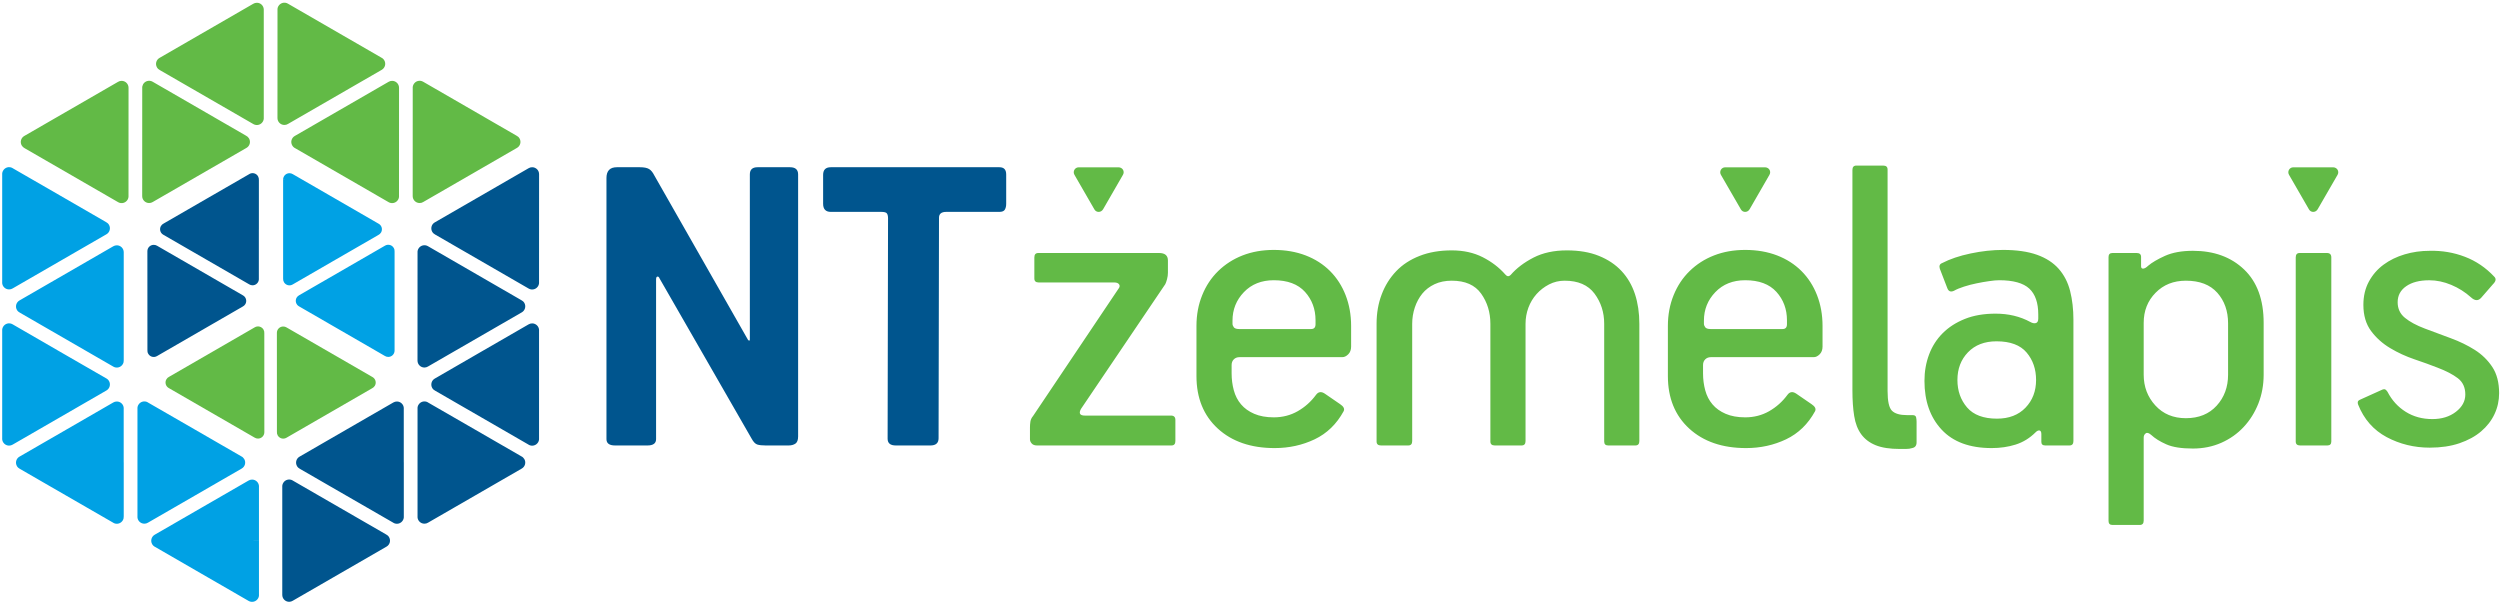
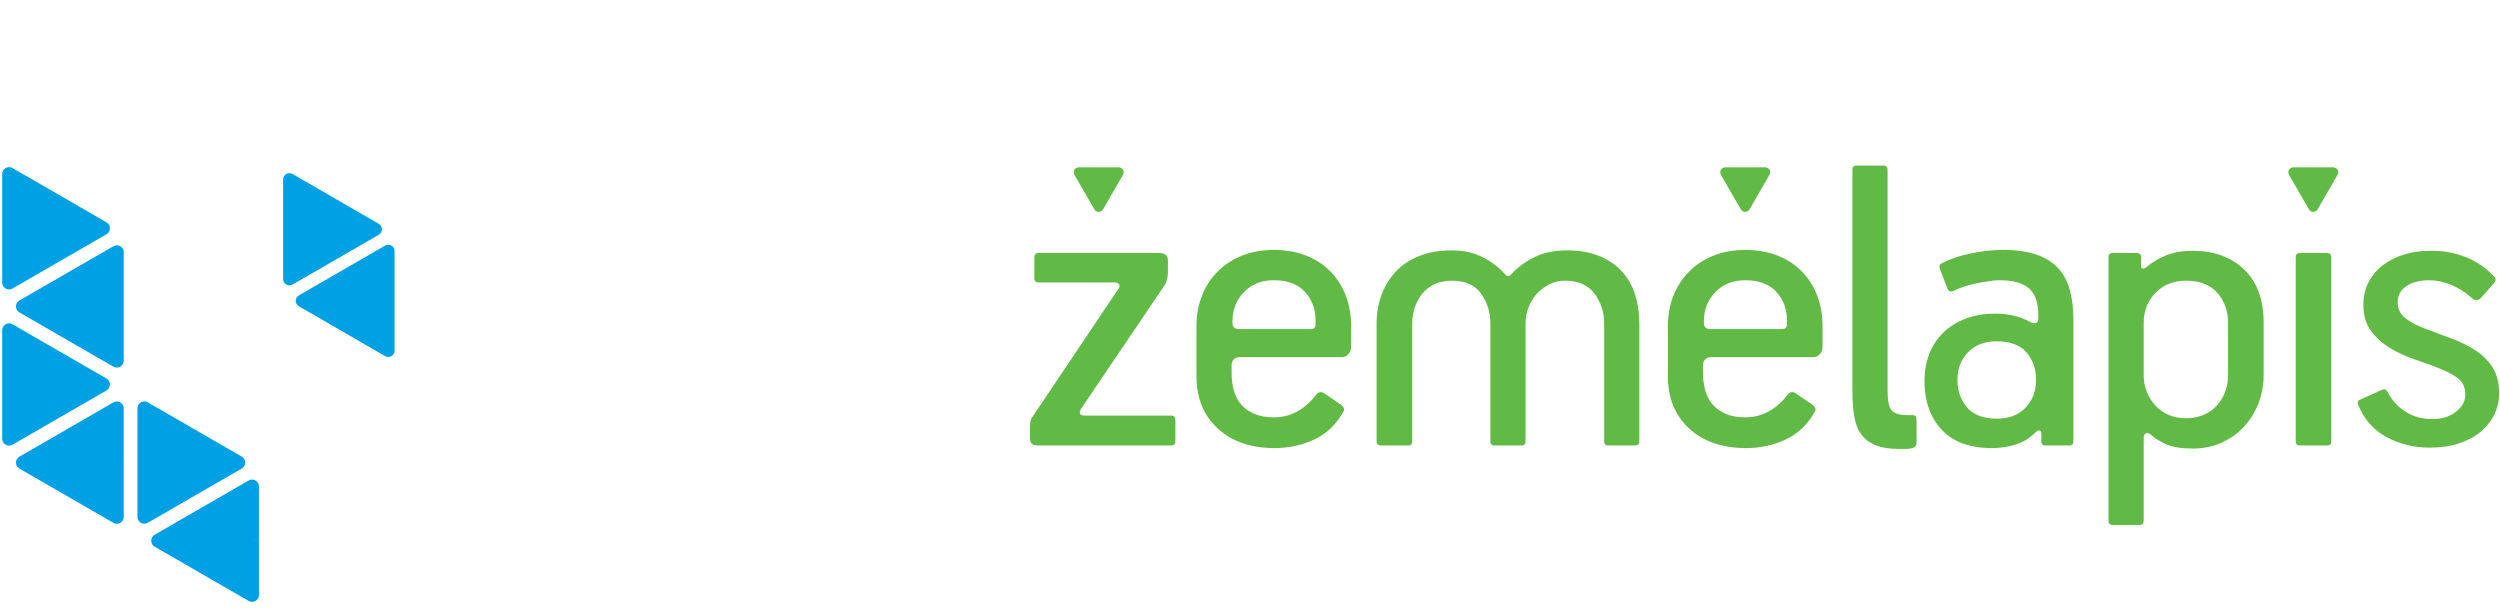
<svg xmlns="http://www.w3.org/2000/svg" width="65px" height="16px" viewBox="0 0 65 16" version="1.1">
  <title>NTzemelapis</title>
  <desc>Created with Sketch.</desc>
  <defs />
  <g id="Page-1" stroke="none" stroke-width="1" fill="none" fill-rule="evenodd">
    <g id="III_planas" transform="translate(-202, -303)" fill-rule="nonzero">
      <g id="2" transform="translate(16, 188)">
        <g id="idejimas-NTZ" transform="translate(0, 111)">
          <g id="NTzemelapis" transform="translate(186, 4)">
-             <path d="M16.635,4.348 C16.745,4.348 16.825,4.364 16.876,4.395 C16.927,4.426 16.972,4.481 17.011,4.559 L19.449,8.838 C19.465,8.854 19.477,8.86 19.484,8.856 C19.492,8.852 19.496,8.842 19.496,8.827 L19.496,4.535 C19.496,4.41 19.563,4.348 19.695,4.348 L20.54,4.348 C20.68,4.348 20.751,4.41 20.751,4.535 L20.751,11.347 C20.751,11.441 20.727,11.503 20.68,11.535 C20.633,11.566 20.575,11.582 20.504,11.582 L19.907,11.582 C19.813,11.582 19.74,11.574 19.69,11.558 C19.639,11.542 19.59,11.492 19.543,11.406 L17.151,7.244 C17.136,7.205 17.116,7.187 17.093,7.191 C17.069,7.195 17.058,7.22 17.058,7.267 L17.058,11.417 C17.058,11.527 16.983,11.582 16.835,11.582 L15.991,11.582 C15.842,11.582 15.768,11.527 15.768,11.417 L15.768,4.629 C15.768,4.442 15.858,4.348 16.038,4.348 L16.635,4.348 L16.635,4.348 Z M26.161,5.298 C26.161,5.36 26.149,5.411 26.126,5.45 C26.103,5.489 26.056,5.509 25.985,5.509 L24.602,5.509 C24.477,5.509 24.414,5.559 24.414,5.661 L24.403,11.394 C24.403,11.519 24.332,11.582 24.192,11.582 L23.289,11.582 C23.148,11.582 23.078,11.523 23.078,11.406 L23.089,5.673 C23.089,5.618 23.079,5.577 23.06,5.55 C23.041,5.522 22.992,5.509 22.914,5.509 L21.601,5.509 C21.468,5.509 21.401,5.438 21.401,5.298 L21.401,4.547 C21.401,4.414 21.468,4.348 21.601,4.348 L25.985,4.348 C26.102,4.348 26.161,4.41 26.161,4.535 L26.161,5.298 L26.161,5.298 Z" id="Shape" fill="#00558E" />
            <path d="M5.243,13.198 L6.461,12.495 C6.488,12.479 6.52,12.469 6.554,12.469 C6.653,12.469 6.734,12.55 6.734,12.649 L6.733,12.649 L6.733,14.041 L6.734,14.058 L6.554,14.058 L6.733,14.059 L6.733,15.455 C6.736,15.49 6.729,15.526 6.71,15.558 C6.66,15.644 6.55,15.674 6.464,15.624 L6.464,15.624 L5.243,14.919 L4.033,14.22 C4.002,14.205 3.975,14.181 3.956,14.148 C3.907,14.063 3.936,13.953 4.022,13.903 L5.243,13.198 L5.243,13.198 Z M8.646,6.608 L8.728,6.75 L9.835,6.111 C9.864,6.097 9.89,6.074 9.908,6.044 C9.953,5.965 9.927,5.864 9.848,5.819 L9.848,5.819 L8.728,5.172 L7.611,4.527 C7.586,4.512 7.557,4.503 7.526,4.503 C7.435,4.503 7.361,4.577 7.361,4.668 L7.526,4.668 L7.361,4.669 L7.361,5.962 L7.361,7.242 C7.359,7.274 7.366,7.307 7.383,7.337 C7.429,7.416 7.529,7.443 7.608,7.397 L7.608,7.397 L8.717,6.756 L8.728,6.751 L8.646,6.608 L8.646,6.608 Z M10.009,9.256 L7.773,7.964 C7.694,7.919 7.667,7.818 7.712,7.739 C7.729,7.71 7.754,7.688 7.782,7.674 L10.012,6.386 C10.091,6.341 10.192,6.367 10.237,6.446 C10.255,6.476 10.262,6.51 10.259,6.542 C10.259,6.757 10.258,9.115 10.259,9.115 C10.259,9.206 10.186,9.28 10.095,9.28 C10.063,9.28 10.034,9.271 10.009,9.256 L10.009,9.256 Z M0.326,4.371 L1.547,5.075 L2.757,5.774 C2.788,5.79 2.815,5.814 2.834,5.846 C2.883,5.931 2.854,6.042 2.768,6.091 L2.768,6.091 L1.547,6.796 L0.329,7.499 C0.302,7.516 0.27,7.525 0.236,7.525 C0.137,7.525 0.056,7.445 0.056,7.346 L0.236,7.346 L0.057,7.345 L0.057,5.936 L0.057,4.54 C0.054,4.505 0.062,4.468 0.081,4.436 C0.13,4.35 0.24,4.32 0.326,4.37 L0.326,4.371 L0.326,4.371 Z M2.944,6.404 L0.506,7.812 C0.42,7.862 0.39,7.972 0.44,8.058 C0.458,8.09 0.485,8.114 0.516,8.129 L2.948,9.533 C3.033,9.583 3.143,9.553 3.193,9.467 C3.212,9.435 3.219,9.399 3.217,9.364 C3.217,9.148 3.216,6.558 3.217,6.558 C3.217,6.459 3.136,6.378 3.037,6.378 C3.003,6.378 2.971,6.388 2.944,6.404 L2.944,6.404 Z M0.057,9.996 L0.057,8.6 C0.054,8.565 0.062,8.529 0.081,8.496 C0.13,8.411 0.24,8.381 0.326,8.431 L0.326,8.431 L1.535,9.13 L1.547,9.136 L1.457,9.291 L1.547,9.137 L2.754,9.833 C2.786,9.848 2.814,9.873 2.834,9.906 C2.883,9.992 2.854,10.102 2.768,10.152 L1.547,10.857 L0.329,11.56 C0.302,11.576 0.27,11.586 0.236,11.586 C0.137,11.586 0.056,11.505 0.056,11.406 L0.236,11.406 L0.057,11.406 L0.057,9.996 L0.057,9.996 Z M0.506,11.873 C0.42,11.922 0.39,12.032 0.44,12.118 C0.458,12.15 0.485,12.174 0.516,12.19 L1.727,12.889 L2.948,13.593 L2.948,13.594 C3.034,13.644 3.143,13.614 3.193,13.528 C3.212,13.495 3.219,13.459 3.217,13.424 L3.217,12.028 L3.037,12.028 L3.217,12.028 L3.216,12.011 L3.216,10.618 L3.217,10.618 C3.217,10.519 3.137,10.439 3.037,10.439 C3.003,10.439 2.971,10.448 2.944,10.465 L1.727,11.168 L0.506,11.873 L0.506,11.873 Z M3.842,10.462 L3.843,10.461 C3.757,10.411 3.647,10.441 3.597,10.527 C3.578,10.559 3.571,10.596 3.574,10.631 L3.574,12.026 L3.574,13.436 L3.753,13.437 L3.573,13.437 C3.573,13.536 3.654,13.616 3.753,13.616 C3.787,13.616 3.819,13.607 3.846,13.59 L5.064,12.887 L6.285,12.182 L6.285,12.182 C6.371,12.132 6.4,12.023 6.351,11.937 C6.332,11.905 6.305,11.88 6.274,11.865 L5.063,11.166 L3.842,10.462 Z" id="Shape" fill="#00A1E4" />
-             <path d="M4.386,10.088 L6.622,11.379 C6.65,11.395 6.676,11.403 6.708,11.403 C6.799,11.403 6.873,11.329 6.873,11.238 C6.872,11.238 6.872,8.862 6.872,8.665 C6.875,8.632 6.868,8.599 6.851,8.569 C6.805,8.491 6.704,8.463 6.626,8.509 L4.396,9.797 C4.367,9.811 4.343,9.833 4.326,9.863 C4.28,9.941 4.307,10.042 4.386,10.088 L4.386,10.088 Z M3.341,5.087 C3.344,5.123 3.336,5.159 3.318,5.191 C3.268,5.277 3.158,5.307 3.072,5.257 L0.64,3.853 C0.61,3.838 0.583,3.813 0.564,3.781 C0.515,3.696 0.544,3.586 0.63,3.536 L3.069,2.128 C3.096,2.111 3.128,2.102 3.162,2.102 C3.261,2.102 3.342,2.182 3.342,2.282 L3.341,5.087 L3.341,5.087 Z M6.399,3.529 C6.43,3.544 6.456,3.568 6.475,3.6 C6.524,3.686 6.495,3.796 6.409,3.845 L3.97,5.253 C3.943,5.27 3.911,5.279 3.877,5.279 C3.778,5.279 3.697,5.199 3.697,5.1 L3.698,2.294 C3.695,2.259 3.703,2.223 3.721,2.19 C3.771,2.104 3.881,2.075 3.967,2.124 L6.399,3.529 L6.399,3.529 Z M6.585,0.098 L4.147,1.506 C4.061,1.555 4.031,1.665 4.081,1.751 C4.099,1.783 4.126,1.807 4.157,1.823 L6.589,3.227 C6.675,3.276 6.784,3.247 6.834,3.161 C6.853,3.128 6.861,3.092 6.858,3.057 L6.858,0.251 C6.858,0.152 6.778,0.072 6.679,0.072 C6.644,0.072 6.613,0.081 6.585,0.098 L6.585,0.098 Z M9.915,1.498 C9.946,1.513 9.973,1.537 9.992,1.57 C10.041,1.655 10.012,1.765 9.926,1.815 L7.487,3.223 C7.46,3.24 7.428,3.249 7.394,3.249 C7.295,3.249 7.214,3.169 7.214,3.069 L7.215,0.263 C7.212,0.228 7.219,0.192 7.238,0.16 C7.288,0.074 7.398,0.044 7.484,0.094 L9.915,1.498 L9.915,1.498 Z M10.374,5.087 L10.375,2.282 C10.375,2.182 10.294,2.102 10.195,2.102 C10.161,2.102 10.129,2.111 10.102,2.128 L7.663,3.536 C7.577,3.586 7.548,3.696 7.598,3.781 C7.616,3.813 7.643,3.838 7.674,3.853 L10.105,5.257 C10.191,5.307 10.301,5.277 10.351,5.191 C10.37,5.159 10.377,5.123 10.374,5.087 L10.374,5.087 Z M13.432,3.529 C13.463,3.544 13.49,3.568 13.508,3.6 C13.558,3.686 13.528,3.796 13.442,3.845 L11.003,5.253 C10.976,5.27 10.945,5.279 10.91,5.279 C10.811,5.279 10.731,5.199 10.73,5.1 L10.731,2.294 C10.728,2.259 10.736,2.223 10.755,2.19 C10.804,2.104 10.914,2.075 11,2.124 L13.432,3.529 L13.432,3.529 Z M9.677,10.094 C9.705,10.08 9.729,10.058 9.747,10.029 C9.792,9.95 9.765,9.849 9.686,9.804 L7.45,8.513 C7.425,8.497 7.396,8.489 7.364,8.489 C7.273,8.489 7.199,8.562 7.199,8.653 L7.2,11.227 C7.197,11.259 7.204,11.292 7.221,11.322 C7.267,11.401 7.368,11.428 7.447,11.382 L9.677,10.094 Z" id="Shape" fill="#62BA46" />
-             <path d="M7.608,12.492 L8.829,13.197 L10.04,13.896 C10.071,13.911 10.098,13.935 10.116,13.967 C10.166,14.053 10.136,14.163 10.05,14.212 L8.829,14.917 L7.611,15.62 C7.584,15.637 7.552,15.647 7.518,15.647 C7.419,15.647 7.339,15.566 7.339,15.467 L7.518,15.467 L7.339,15.467 L7.339,14.057 L7.339,12.661 C7.336,12.626 7.344,12.59 7.363,12.557 C7.412,12.471 7.522,12.442 7.608,12.491 L7.608,12.492 L7.608,12.492 Z M6.566,5.96 L6.731,5.96 L6.731,4.68 C6.733,4.647 6.726,4.614 6.709,4.584 C6.664,4.505 6.563,4.478 6.484,4.524 L6.484,4.525 L5.364,5.171 L4.254,5.812 C4.226,5.826 4.201,5.848 4.184,5.877 C4.139,5.956 4.165,6.057 4.244,6.102 L5.364,6.749 L6.481,7.394 C6.506,7.409 6.535,7.418 6.566,7.418 C6.657,7.418 6.731,7.344 6.731,7.253 L6.73,7.253 L6.73,5.976 L6.731,5.96 L6.566,5.96 L6.566,5.96 Z M6.31,7.971 L4.08,9.259 C4.001,9.305 3.9,9.278 3.855,9.199 C3.837,9.169 3.83,9.136 3.833,9.104 L3.832,6.53 C3.832,6.439 3.906,6.366 3.997,6.366 C4.029,6.366 4.058,6.374 4.083,6.389 L6.319,7.681 C6.398,7.726 6.425,7.827 6.38,7.906 C6.362,7.935 6.338,7.958 6.31,7.971 L6.31,7.971 Z M11.304,5.782 L13.743,4.374 C13.77,4.357 13.802,4.348 13.836,4.348 C13.935,4.348 14.016,4.428 14.016,4.527 L14.015,7.333 C14.018,7.368 14.011,7.404 13.992,7.437 C13.942,7.523 13.832,7.553 13.746,7.503 L11.315,6.099 C11.284,6.083 11.257,6.059 11.238,6.027 C11.189,5.941 11.218,5.831 11.304,5.782 L11.304,5.782 Z M13.556,7.805 L11.125,6.4 C11.039,6.351 10.929,6.38 10.879,6.466 C10.86,6.499 10.853,6.535 10.856,6.57 L10.855,9.376 C10.855,9.475 10.936,9.556 11.035,9.556 C11.069,9.556 11.101,9.546 11.128,9.529 L13.567,8.121 C13.653,8.072 13.682,7.962 13.633,7.876 C13.614,7.844 13.587,7.82 13.556,7.805 L13.556,7.805 Z M14.015,9.998 L14.015,11.394 C14.018,11.429 14.011,11.465 13.992,11.498 C13.942,11.584 13.832,11.613 13.746,11.564 L13.747,11.563 L12.526,10.858 L11.315,10.159 C11.284,10.144 11.257,10.12 11.238,10.088 C11.189,10.002 11.218,9.892 11.304,9.843 L12.525,9.137 L13.743,8.434 C13.77,8.418 13.802,8.408 13.836,8.408 C13.935,8.408 14.016,8.489 14.016,8.588 L13.836,8.588 L14.015,8.588 L14.015,9.998 L14.015,9.998 Z M11.124,10.462 L11.125,10.461 C11.039,10.411 10.929,10.441 10.879,10.527 C10.86,10.559 10.853,10.596 10.856,10.631 L10.856,12.026 L10.856,13.436 L11.035,13.437 L10.855,13.437 C10.855,13.536 10.936,13.616 11.035,13.616 C11.069,13.616 11.101,13.607 11.128,13.59 L12.346,12.887 L13.567,12.182 C13.653,12.132 13.682,12.023 13.633,11.937 C13.614,11.905 13.587,11.88 13.556,11.865 L12.345,11.166 L11.124,10.462 L11.124,10.462 Z M9.009,12.889 L10.23,13.593 L10.23,13.594 C10.316,13.644 10.425,13.614 10.475,13.528 C10.494,13.495 10.502,13.459 10.499,13.424 L10.499,12.028 L10.32,12.028 L10.499,12.028 L10.498,12.011 L10.498,10.618 L10.499,10.618 C10.499,10.519 10.419,10.439 10.319,10.439 C10.287,10.439 10.256,10.448 10.23,10.463 L10.229,10.463 L10.226,10.465 L9.008,11.168 L7.788,11.873 C7.702,11.922 7.672,12.032 7.722,12.118 C7.74,12.15 7.767,12.174 7.798,12.19 L9.009,12.889 Z" id="Shape" fill="#00558E" />
            <path d="M30.56,11.467 C30.56,11.544 30.526,11.582 30.457,11.582 L26.961,11.582 C26.901,11.582 26.855,11.565 26.824,11.53 C26.794,11.496 26.779,11.46 26.779,11.422 L26.779,11.113 C26.779,11.068 26.782,11.018 26.79,10.965 C26.798,10.911 26.821,10.862 26.859,10.817 L29.075,7.515 C29.113,7.469 29.121,7.429 29.098,7.395 C29.075,7.361 29.033,7.344 28.972,7.344 L27.007,7.344 C26.931,7.344 26.893,7.31 26.893,7.241 L26.893,6.693 C26.893,6.617 26.927,6.578 26.996,6.578 L30.137,6.578 C30.289,6.578 30.366,6.643 30.366,6.773 L30.366,7.093 C30.366,7.146 30.358,7.201 30.343,7.258 C30.328,7.315 30.313,7.359 30.297,7.389 L28.104,10.634 C28.043,10.748 28.077,10.805 28.207,10.805 L30.446,10.805 C30.522,10.805 30.56,10.843 30.56,10.919 L30.56,11.467 L30.56,11.467 Z M60.26,5.44 C60.207,5.531 60.084,5.533 60.033,5.444 L59.515,4.546 C59.463,4.457 59.526,4.35 59.626,4.35 L60.659,4.35 C60.765,4.35 60.828,4.455 60.777,4.545 L60.26,5.44 L60.26,5.44 Z M45.49,5.44 C45.437,5.531 45.314,5.533 45.263,5.444 L44.744,4.546 C44.693,4.457 44.755,4.35 44.856,4.35 L45.889,4.35 C45.995,4.35 46.058,4.455 46.006,4.545 L45.49,5.44 L45.49,5.44 Z M28.681,5.44 C28.628,5.531 28.505,5.533 28.454,5.444 L27.936,4.546 C27.884,4.457 27.947,4.35 28.047,4.35 L29.08,4.35 C29.186,4.35 29.249,4.455 29.197,4.545 L28.681,5.44 L28.681,5.44 Z M35.129,9.011 C35.129,9.095 35.104,9.162 35.055,9.211 C35.005,9.261 34.954,9.286 34.901,9.286 L32.228,9.286 C32.167,9.286 32.117,9.305 32.079,9.343 C32.041,9.381 32.022,9.43 32.022,9.491 L32.022,9.708 C32.022,9.861 32.041,10.007 32.079,10.148 C32.117,10.289 32.18,10.411 32.268,10.514 C32.355,10.617 32.469,10.698 32.61,10.759 C32.751,10.82 32.921,10.851 33.119,10.851 C33.347,10.851 33.555,10.797 33.741,10.691 C33.928,10.584 34.086,10.443 34.215,10.268 C34.276,10.184 34.352,10.173 34.444,10.234 L34.843,10.508 C34.935,10.569 34.965,10.63 34.935,10.691 C34.752,11.026 34.501,11.269 34.181,11.422 C33.861,11.574 33.515,11.65 33.141,11.65 C32.525,11.65 32.031,11.481 31.662,11.142 C31.293,10.803 31.108,10.348 31.108,9.777 L31.108,8.475 C31.108,8.185 31.158,7.919 31.257,7.675 C31.355,7.431 31.494,7.222 31.673,7.047 C31.853,6.872 32.064,6.736 32.307,6.641 C32.551,6.546 32.822,6.498 33.119,6.498 C33.423,6.498 33.699,6.546 33.947,6.641 C34.194,6.736 34.406,6.872 34.581,7.047 C34.756,7.222 34.891,7.431 34.986,7.675 C35.081,7.919 35.129,8.185 35.129,8.475 L35.129,9.011 L35.129,9.011 Z M33.119,7.286 C32.799,7.286 32.54,7.389 32.342,7.595 C32.144,7.801 32.045,8.048 32.045,8.338 L32.045,8.417 C32.045,8.448 32.056,8.478 32.079,8.509 C32.102,8.539 32.147,8.555 32.216,8.555 L34.089,8.555 C34.166,8.555 34.204,8.513 34.204,8.429 L34.204,8.326 C34.204,8.037 34.112,7.791 33.93,7.589 C33.747,7.387 33.476,7.286 33.119,7.286 L33.119,7.286 Z M42.623,11.467 C42.623,11.544 42.589,11.582 42.52,11.582 L41.812,11.582 C41.743,11.582 41.709,11.547 41.709,11.479 L41.709,8.417 C41.709,8.12 41.625,7.86 41.458,7.635 C41.29,7.41 41.031,7.298 40.681,7.298 C40.536,7.298 40.401,7.33 40.275,7.395 C40.15,7.46 40.041,7.544 39.95,7.646 C39.858,7.749 39.788,7.867 39.738,8 C39.689,8.134 39.664,8.273 39.664,8.418 L39.664,11.468 C39.664,11.544 39.63,11.582 39.561,11.582 L38.864,11.582 C38.788,11.582 38.75,11.547 38.75,11.479 L38.75,8.418 C38.75,8.12 38.67,7.86 38.51,7.635 C38.35,7.41 38.095,7.298 37.745,7.298 C37.577,7.298 37.429,7.328 37.299,7.389 C37.17,7.45 37.063,7.532 36.979,7.635 C36.896,7.738 36.831,7.858 36.785,7.995 C36.74,8.132 36.717,8.273 36.717,8.418 L36.717,11.468 C36.717,11.544 36.683,11.582 36.614,11.582 L35.906,11.582 C35.83,11.582 35.791,11.548 35.791,11.479 L35.791,8.418 C35.791,8.143 35.835,7.89 35.923,7.658 C36.01,7.426 36.136,7.224 36.3,7.052 C36.463,6.881 36.667,6.748 36.911,6.653 C37.155,6.557 37.433,6.51 37.745,6.51 C38.05,6.51 38.318,6.569 38.55,6.687 C38.782,6.805 38.979,6.955 39.139,7.138 C39.184,7.191 39.23,7.195 39.276,7.15 C39.428,6.974 39.626,6.824 39.87,6.698 C40.113,6.573 40.403,6.51 40.738,6.51 C41.058,6.51 41.336,6.557 41.572,6.653 C41.808,6.748 42.004,6.879 42.16,7.047 C42.316,7.214 42.432,7.414 42.509,7.646 C42.585,7.879 42.623,8.136 42.623,8.418 L42.623,11.467 L42.623,11.467 Z M47.386,9.011 C47.386,9.095 47.361,9.162 47.312,9.211 C47.262,9.261 47.211,9.286 47.158,9.286 L44.485,9.286 C44.424,9.286 44.374,9.305 44.336,9.343 C44.298,9.381 44.279,9.43 44.279,9.491 L44.279,9.708 C44.279,9.861 44.298,10.007 44.336,10.148 C44.374,10.289 44.437,10.411 44.525,10.514 C44.612,10.617 44.726,10.698 44.867,10.759 C45.008,10.82 45.178,10.851 45.376,10.851 C45.604,10.851 45.812,10.797 45.998,10.691 C46.185,10.584 46.343,10.443 46.472,10.268 C46.533,10.184 46.609,10.173 46.701,10.234 L47.1,10.508 C47.192,10.569 47.222,10.63 47.192,10.691 C47.009,11.026 46.758,11.269 46.438,11.422 C46.118,11.574 45.772,11.65 45.399,11.65 C44.782,11.65 44.289,11.481 43.919,11.142 C43.55,10.803 43.365,10.348 43.365,9.777 L43.365,8.475 C43.365,8.185 43.415,7.919 43.514,7.675 C43.613,7.431 43.751,7.222 43.931,7.047 C44.11,6.872 44.321,6.736 44.565,6.641 C44.808,6.546 45.079,6.498 45.376,6.498 C45.68,6.498 45.956,6.546 46.204,6.641 C46.451,6.736 46.663,6.872 46.838,7.047 C47.013,7.222 47.148,7.431 47.243,7.675 C47.338,7.919 47.386,8.185 47.386,8.475 L47.386,9.011 L47.386,9.011 Z M45.376,7.286 C45.056,7.286 44.797,7.389 44.599,7.595 C44.401,7.801 44.302,8.048 44.302,8.338 L44.302,8.417 C44.302,8.448 44.313,8.478 44.336,8.509 C44.359,8.539 44.404,8.555 44.473,8.555 L46.347,8.555 C46.423,8.555 46.461,8.513 46.461,8.429 L46.461,8.326 C46.461,8.037 46.369,7.791 46.187,7.589 C46.004,7.387 45.734,7.286 45.376,7.286 L45.376,7.286 Z M48.163,4.419 C48.163,4.343 48.197,4.305 48.266,4.305 L48.963,4.305 C49.039,4.305 49.077,4.339 49.077,4.408 L49.077,10.165 C49.077,10.432 49.115,10.603 49.191,10.679 C49.267,10.755 49.397,10.793 49.579,10.793 L49.728,10.793 C49.781,10.793 49.811,10.813 49.819,10.851 C49.827,10.889 49.831,10.927 49.831,10.965 L49.831,11.502 C49.831,11.585 49.793,11.635 49.716,11.65 C49.671,11.665 49.616,11.673 49.551,11.673 C49.486,11.673 49.435,11.673 49.397,11.673 C49.138,11.673 48.928,11.641 48.768,11.576 C48.608,11.511 48.483,11.416 48.391,11.29 C48.3,11.165 48.239,11.007 48.209,10.816 C48.178,10.626 48.163,10.405 48.163,10.154 L48.163,4.419 L48.163,4.419 Z M50.036,9.903 C50.036,9.659 50.076,9.43 50.156,9.217 C50.236,9.004 50.354,8.819 50.51,8.663 C50.666,8.507 50.859,8.383 51.087,8.292 C51.316,8.2 51.582,8.155 51.887,8.155 C52.222,8.155 52.523,8.227 52.789,8.372 C52.842,8.402 52.89,8.412 52.932,8.4 C52.974,8.389 52.995,8.349 52.995,8.28 L52.995,8.178 C52.995,7.873 52.917,7.648 52.761,7.503 C52.605,7.359 52.344,7.286 51.978,7.286 C51.91,7.286 51.822,7.294 51.715,7.31 C51.609,7.325 51.5,7.344 51.39,7.367 C51.279,7.389 51.171,7.418 51.064,7.452 C50.958,7.486 50.87,7.522 50.802,7.561 C50.718,7.599 50.661,7.576 50.63,7.492 L50.436,6.989 C50.413,6.913 50.432,6.864 50.493,6.841 C50.699,6.734 50.946,6.651 51.236,6.59 C51.525,6.529 51.807,6.498 52.081,6.498 C52.431,6.498 52.724,6.54 52.961,6.624 C53.197,6.708 53.385,6.83 53.526,6.989 C53.667,7.149 53.766,7.342 53.823,7.566 C53.88,7.791 53.909,8.041 53.909,8.315 L53.909,11.467 C53.909,11.544 53.875,11.582 53.806,11.582 L53.177,11.582 C53.109,11.582 53.075,11.551 53.075,11.49 L53.075,11.285 C53.075,11.231 53.059,11.201 53.029,11.193 C52.999,11.186 52.964,11.201 52.926,11.239 C52.774,11.391 52.601,11.498 52.406,11.559 C52.212,11.62 52.005,11.65 51.784,11.65 C51.213,11.65 50.779,11.49 50.482,11.17 C50.185,10.851 50.036,10.428 50.036,9.903 L50.036,9.903 Z M50.893,9.88 C50.893,10.161 50.977,10.399 51.144,10.594 C51.312,10.788 51.571,10.885 51.921,10.885 C52.233,10.885 52.481,10.79 52.664,10.599 C52.846,10.409 52.938,10.169 52.938,9.88 C52.938,9.598 52.856,9.36 52.692,9.166 C52.528,8.972 52.267,8.874 51.91,8.874 C51.597,8.874 51.35,8.97 51.167,9.16 C50.984,9.35 50.893,9.59 50.893,9.88 L50.893,9.88 Z M58.855,9.742 C58.855,10.009 58.809,10.258 58.718,10.491 C58.626,10.723 58.499,10.927 58.335,11.102 C58.172,11.277 57.977,11.414 57.753,11.513 C57.528,11.612 57.282,11.662 57.016,11.662 C56.719,11.662 56.488,11.626 56.325,11.553 C56.161,11.481 56.029,11.399 55.931,11.308 C55.869,11.254 55.822,11.241 55.788,11.268 C55.753,11.294 55.736,11.33 55.736,11.376 L55.736,13.535 C55.736,13.611 55.702,13.649 55.633,13.649 L54.925,13.649 C54.857,13.649 54.822,13.615 54.822,13.546 L54.822,6.681 C54.822,6.612 54.857,6.578 54.925,6.578 L55.553,6.578 C55.63,6.578 55.668,6.612 55.668,6.681 L55.668,6.921 C55.668,6.967 55.687,6.987 55.725,6.984 C55.763,6.98 55.805,6.955 55.851,6.91 C55.95,6.826 56.096,6.74 56.29,6.652 C56.485,6.565 56.726,6.521 57.016,6.521 C57.564,6.521 58.008,6.683 58.347,7.007 C58.685,7.33 58.855,7.793 58.855,8.395 L58.855,9.742 L58.855,9.742 Z M57.93,8.406 C57.93,8.086 57.836,7.821 57.65,7.612 C57.463,7.402 57.191,7.298 56.833,7.298 C56.513,7.298 56.25,7.402 56.045,7.612 C55.839,7.821 55.736,8.082 55.736,8.395 L55.736,9.742 C55.736,10.055 55.837,10.321 56.039,10.542 C56.241,10.763 56.506,10.873 56.833,10.873 C57.168,10.873 57.435,10.765 57.633,10.548 C57.831,10.331 57.93,10.062 57.93,9.742 L57.93,8.406 L57.93,8.406 Z M59.689,6.693 C59.689,6.616 59.723,6.578 59.792,6.578 L60.5,6.578 C60.576,6.578 60.614,6.616 60.614,6.693 L60.614,11.479 C60.614,11.547 60.58,11.582 60.511,11.582 L59.803,11.582 C59.727,11.582 59.689,11.547 59.689,11.479 L59.689,6.693 L59.689,6.693 Z M64.977,10.222 C64.977,10.413 64.938,10.594 64.858,10.765 C64.778,10.936 64.661,11.087 64.509,11.216 C64.357,11.346 64.168,11.448 63.944,11.525 C63.719,11.601 63.462,11.639 63.173,11.639 C62.769,11.639 62.396,11.547 62.053,11.365 C61.711,11.182 61.463,10.9 61.311,10.519 C61.288,10.458 61.303,10.417 61.357,10.394 L61.939,10.131 C61.977,10.116 62.006,10.116 62.025,10.131 C62.044,10.146 62.061,10.165 62.076,10.188 C62.19,10.409 62.348,10.582 62.55,10.708 C62.752,10.834 62.982,10.896 63.241,10.896 C63.485,10.896 63.689,10.834 63.852,10.708 C64.016,10.582 64.098,10.432 64.098,10.257 C64.098,10.074 64.033,9.933 63.904,9.834 C63.774,9.735 63.599,9.644 63.378,9.56 C63.203,9.491 63.003,9.419 62.779,9.343 C62.554,9.267 62.343,9.17 62.145,9.051 C61.947,8.933 61.781,8.785 61.648,8.606 C61.515,8.427 61.448,8.2 61.448,7.927 C61.448,7.698 61.496,7.496 61.591,7.321 C61.686,7.146 61.813,6.999 61.973,6.881 C62.133,6.763 62.316,6.674 62.522,6.613 C62.727,6.552 62.945,6.521 63.173,6.521 C63.493,6.514 63.797,6.565 64.087,6.676 C64.376,6.786 64.631,6.959 64.852,7.195 C64.906,7.249 64.894,7.313 64.818,7.389 L64.509,7.744 C64.433,7.827 64.346,7.823 64.247,7.732 C64.094,7.595 63.923,7.486 63.733,7.407 C63.542,7.327 63.352,7.287 63.162,7.287 C62.91,7.287 62.71,7.338 62.562,7.441 C62.413,7.544 62.339,7.683 62.339,7.858 C62.339,8.025 62.402,8.161 62.528,8.263 C62.653,8.366 62.826,8.46 63.047,8.543 C63.268,8.627 63.493,8.711 63.721,8.794 C63.95,8.878 64.157,8.979 64.344,9.097 C64.53,9.215 64.683,9.364 64.801,9.543 C64.918,9.722 64.977,9.948 64.977,10.222 Z" id="Shape" fill="#62BA46" />
          </g>
        </g>
      </g>
    </g>
  </g>
</svg>